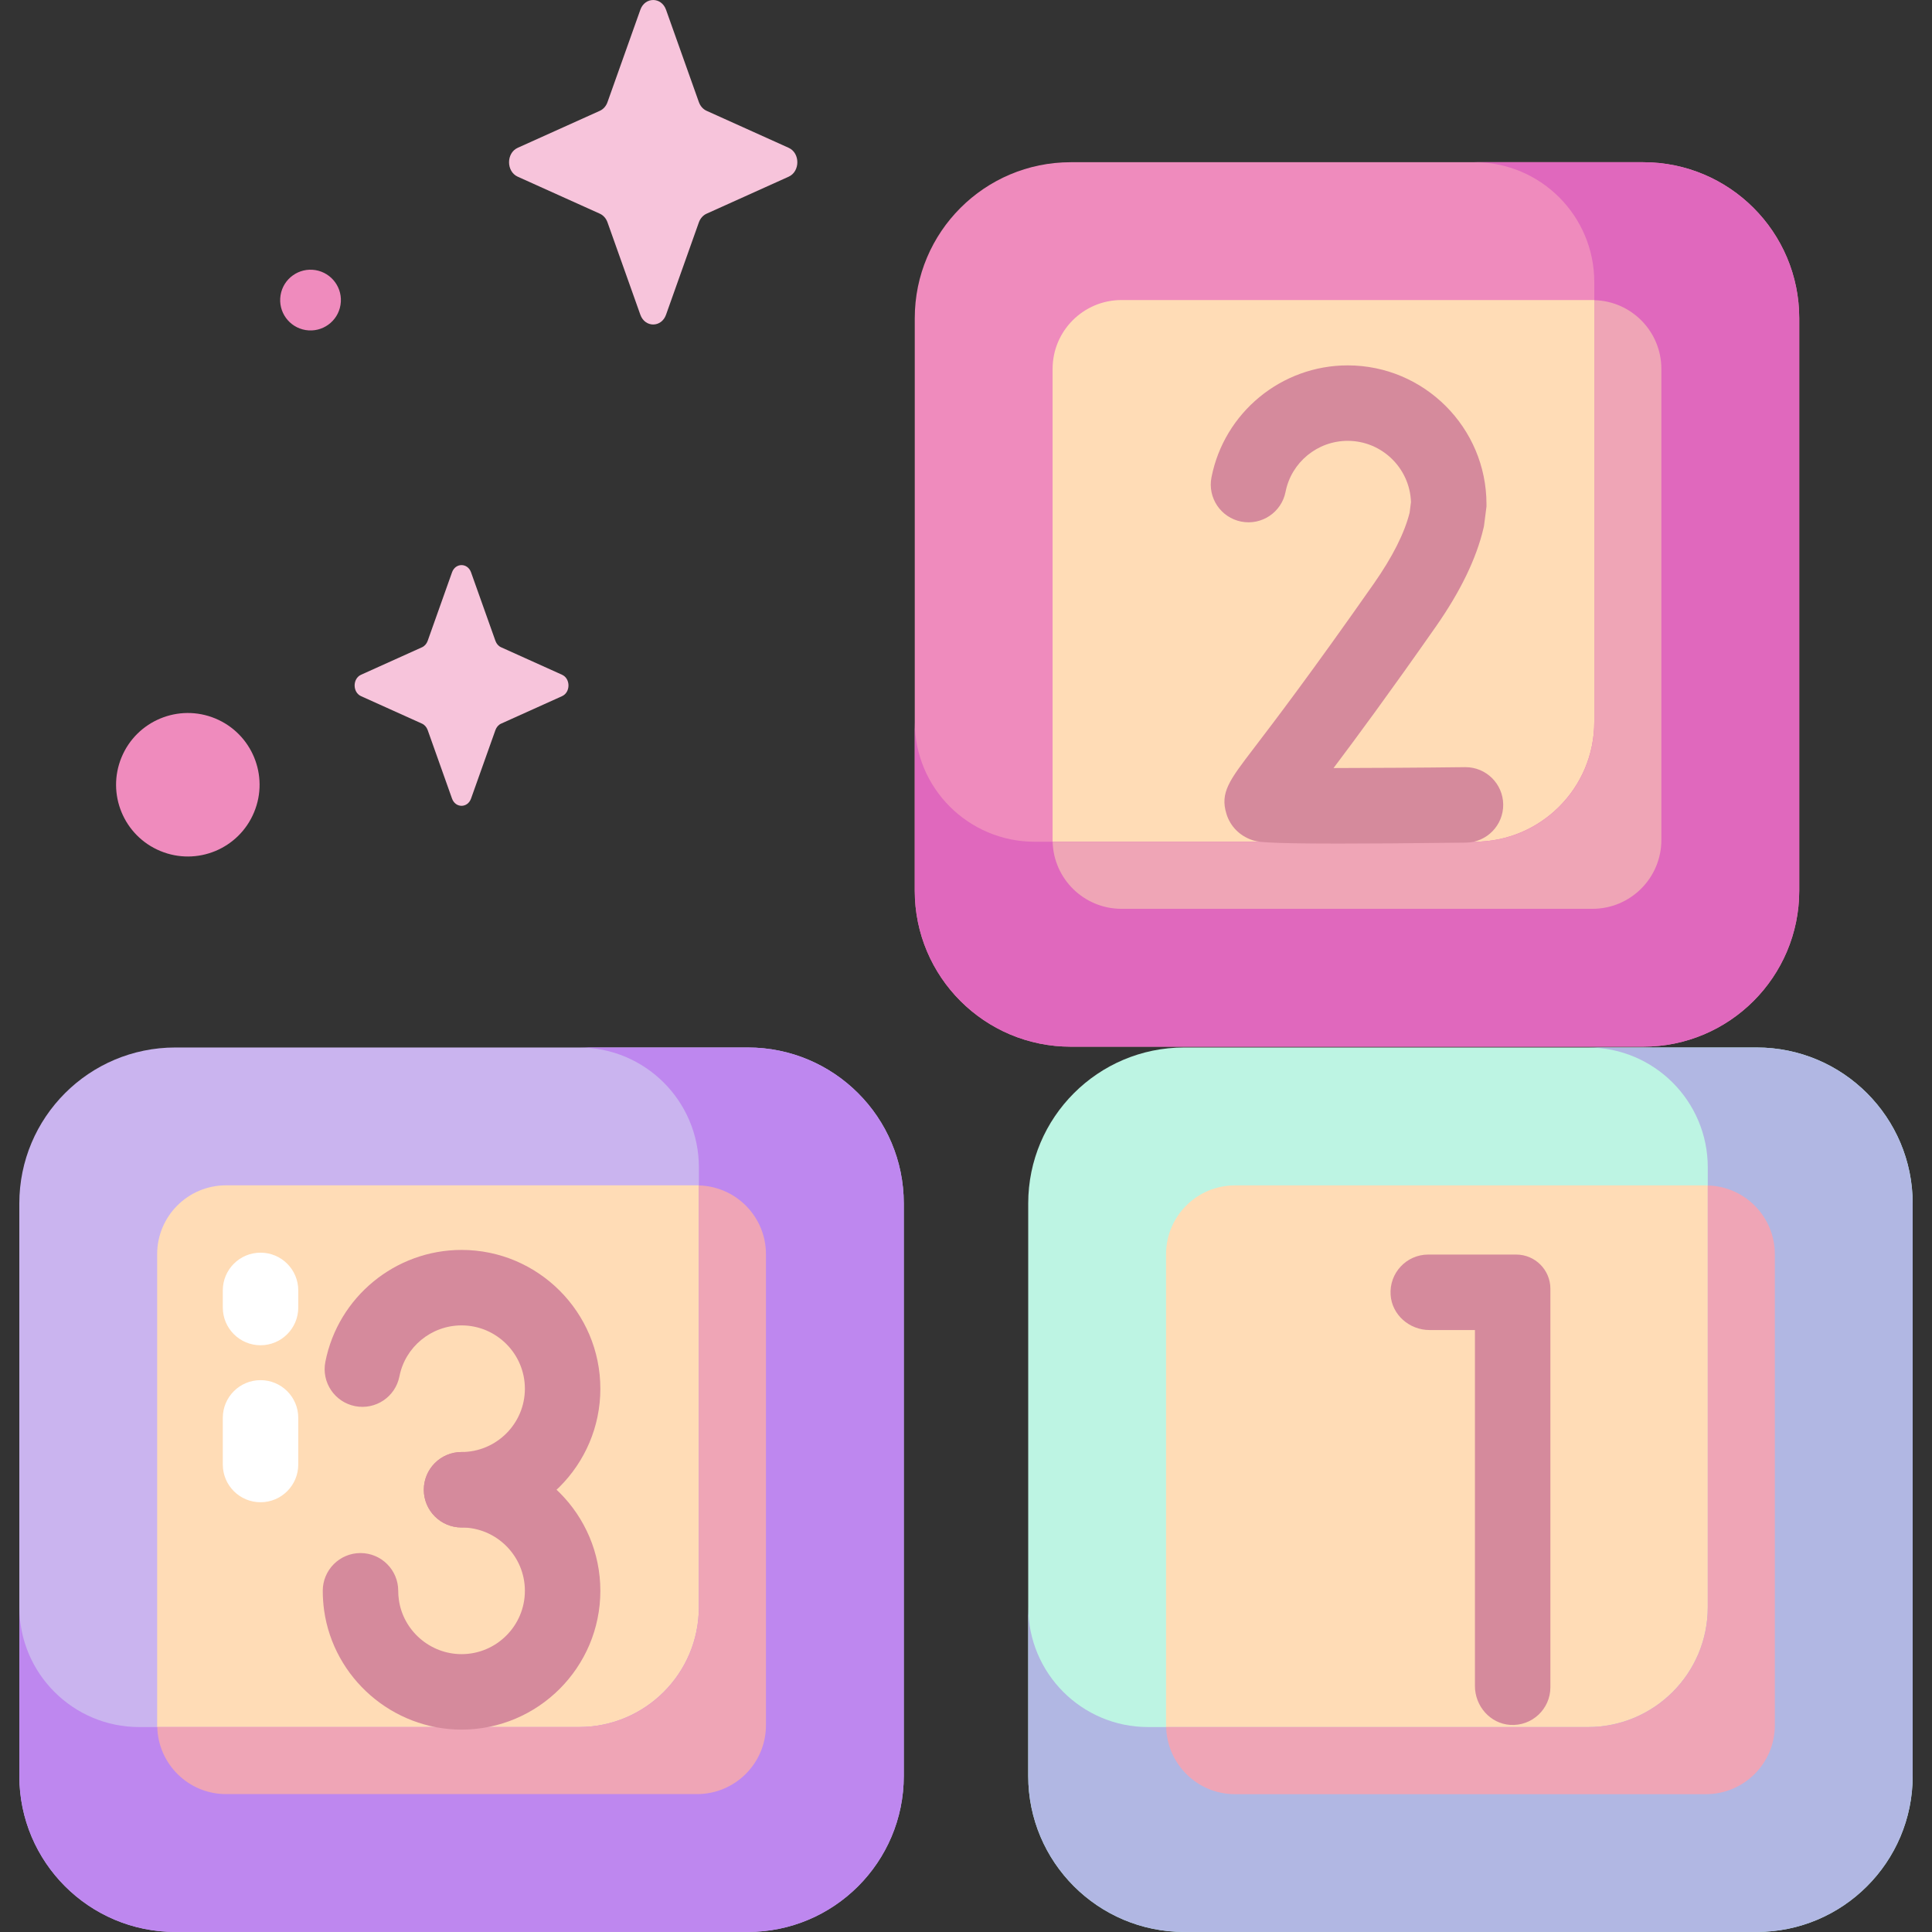
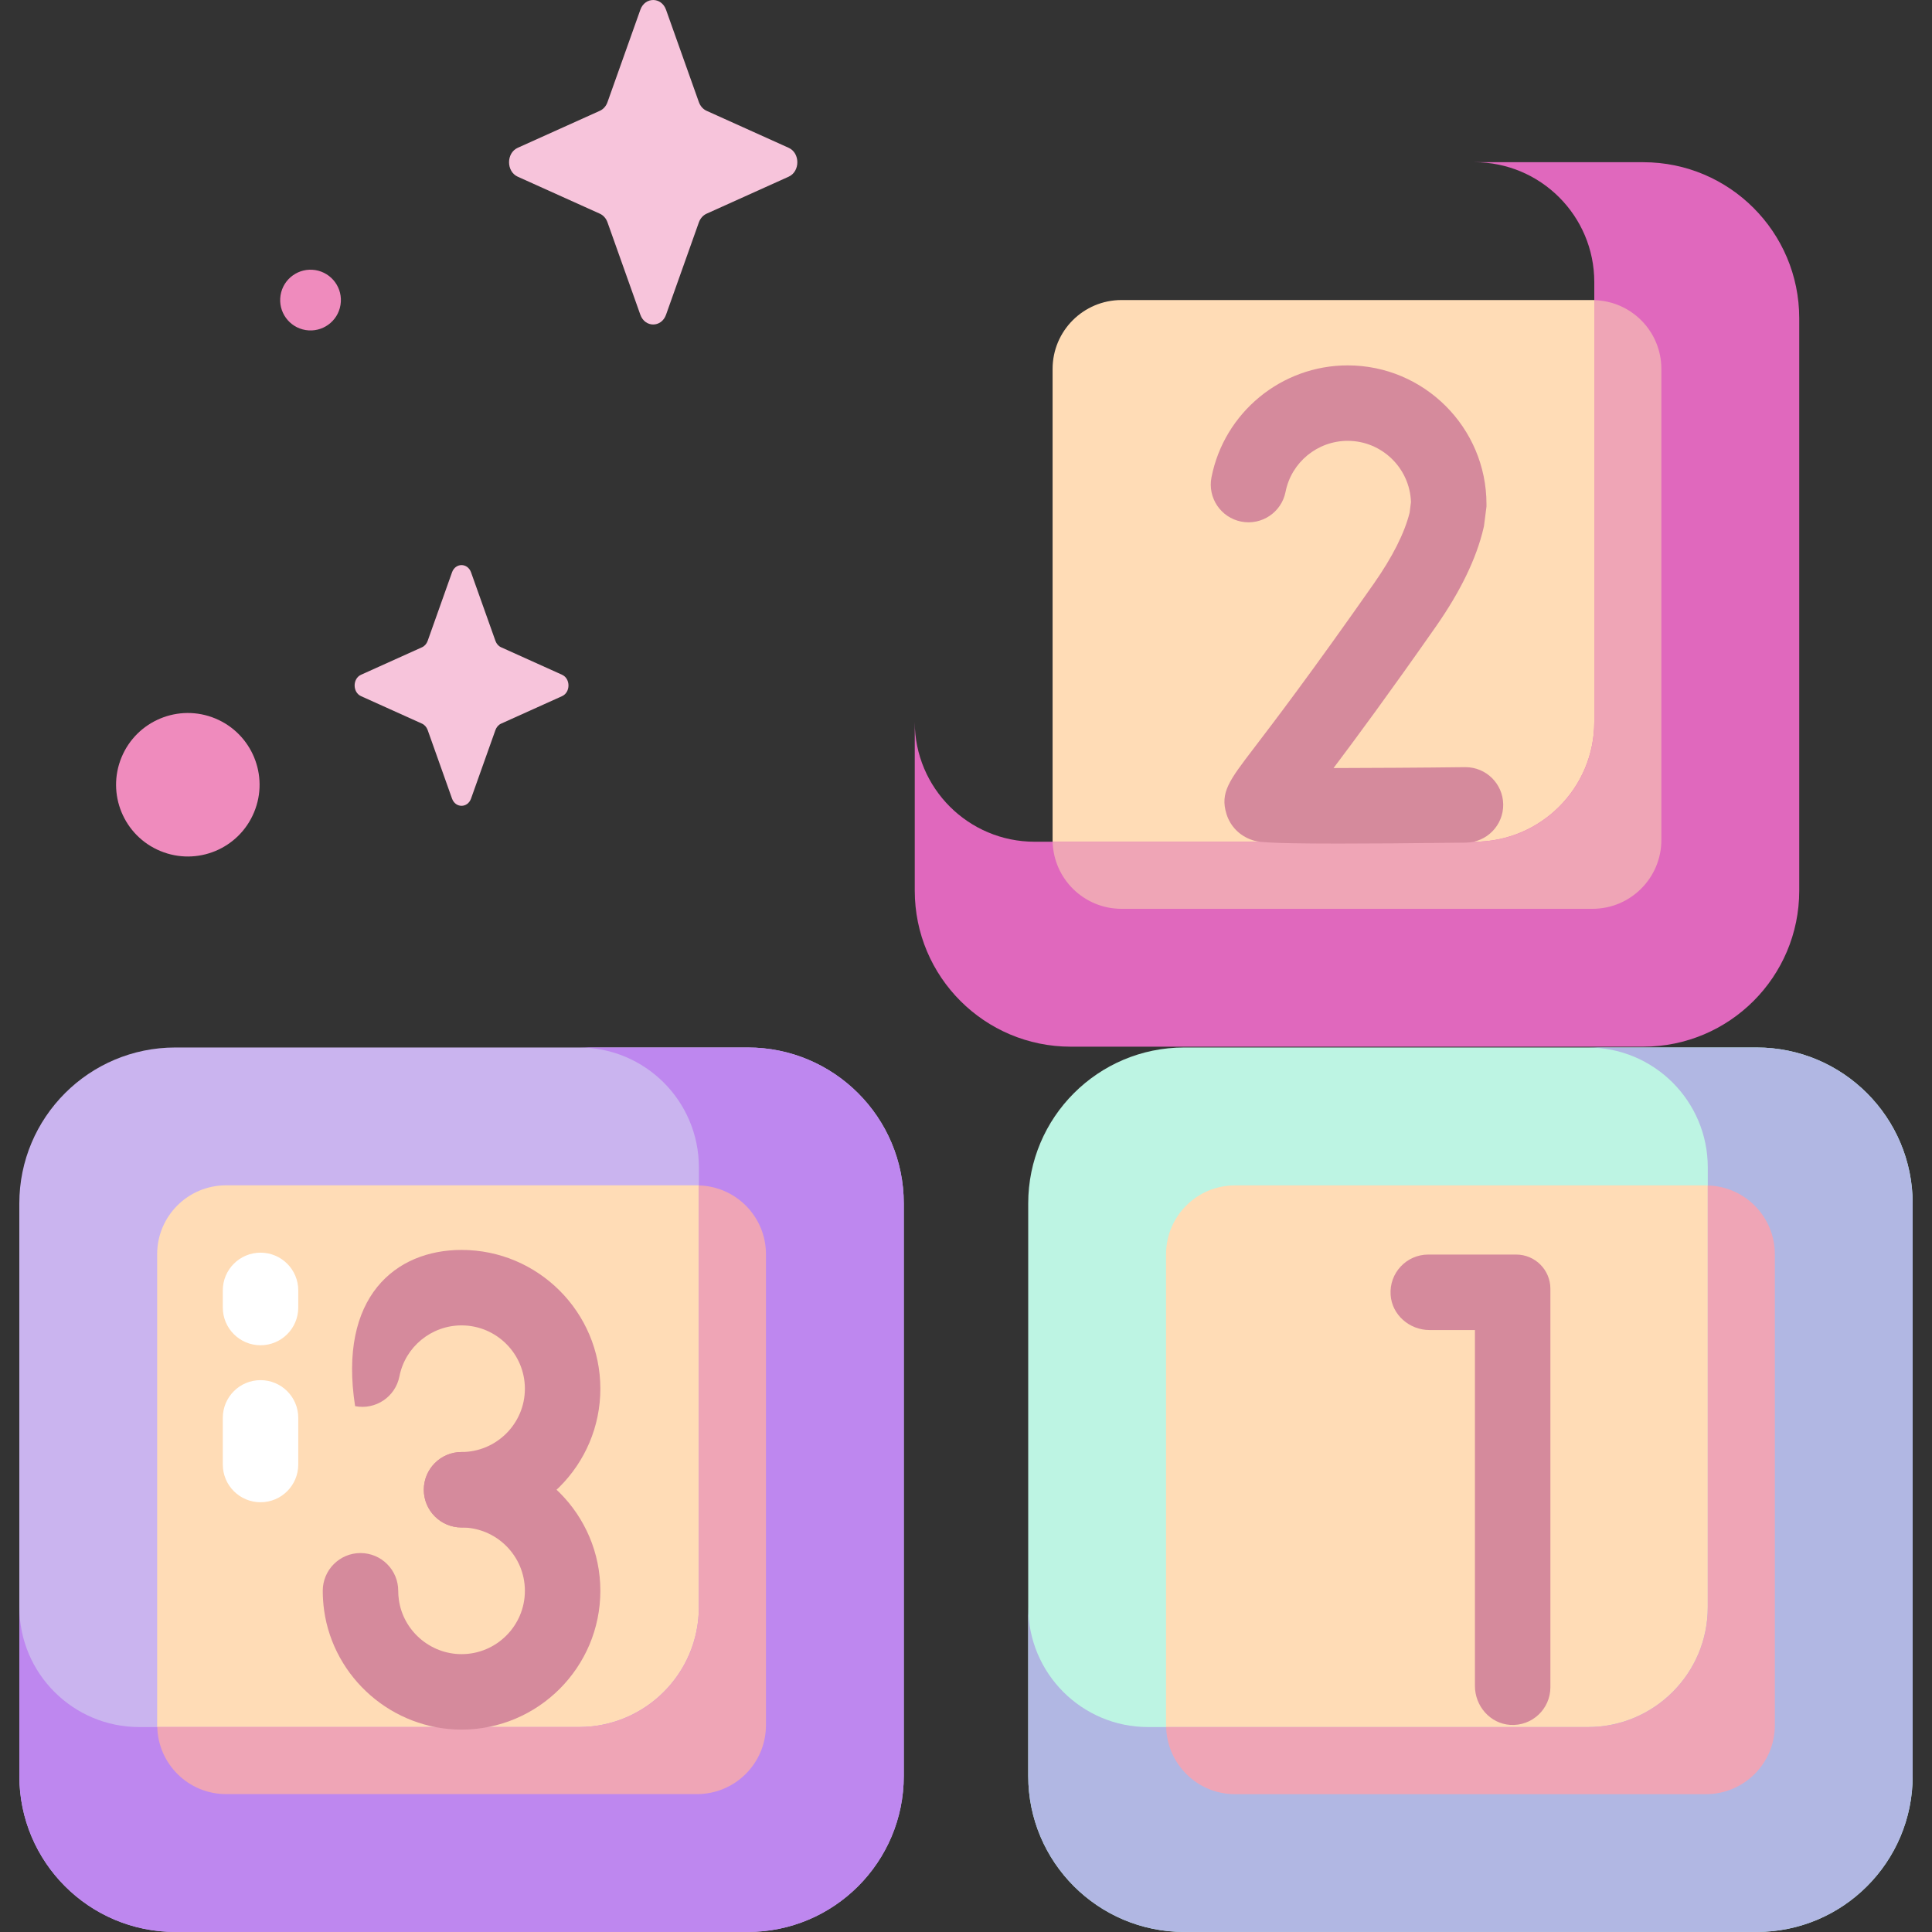
<svg xmlns="http://www.w3.org/2000/svg" width="50" height="50" viewBox="0 0 50 50" fill="none">
  <rect x="0" y="0" width="50" height="50" fill="#333333" stroke="none" />
  <g clip-path="url(#clip0_205_1918)">
    <path d="M45.463 49.999H30.647C28.418 49.999 26.61 48.191 26.61 45.962V31.146C26.61 28.917 28.418 27.109 30.647 27.109H45.463C47.693 27.109 49.5 28.917 49.5 31.146V45.962C49.5 48.191 47.693 49.999 45.463 49.999Z" fill="#BDF4E3" />
    <path d="M44.15 46.433H31.961C30.976 46.433 30.177 45.635 30.177 44.65V32.461C30.177 31.476 30.976 30.678 31.961 30.678H44.15C45.135 30.678 45.933 31.476 45.933 32.461V44.65C45.933 45.635 45.135 46.433 44.15 46.433Z" fill="#FFDCB6" />
    <path d="M45.463 27.109H41.095C42.808 27.109 44.197 28.498 44.197 30.211V41.594C44.197 43.307 42.808 44.696 41.095 44.696H29.712C27.999 44.696 26.611 43.307 26.611 41.594V45.962C26.611 48.191 28.418 49.999 30.648 49.999H45.463C47.693 49.999 49.5 48.191 49.5 45.962V31.146C49.5 28.917 47.693 27.109 45.463 27.109Z" fill="#B1B7E3" />
    <path d="M44.197 30.68V41.595C44.197 43.308 42.808 44.696 41.095 44.696H30.18C30.205 45.659 30.992 46.433 31.961 46.433H44.15C45.135 46.433 45.933 45.634 45.933 44.65V32.461C45.933 31.491 45.16 30.705 44.197 30.68Z" fill="#EFA5B6" />
-     <path d="M42.527 27.088H27.711C25.482 27.088 23.674 25.28 23.674 23.051V8.235C23.674 6.006 25.482 4.198 27.711 4.198H42.527C44.756 4.198 46.564 6.006 46.564 8.235V23.051C46.563 25.28 44.756 27.088 42.527 27.088Z" fill="#EF8BBD" />
    <path d="M41.213 23.52H29.024C28.04 23.52 27.241 22.722 27.241 21.737V9.548C27.241 8.563 28.04 7.765 29.024 7.765H41.213C42.198 7.765 42.996 8.563 42.996 9.548V21.737C42.996 22.722 42.198 23.52 41.213 23.52Z" fill="#FFDCB6" />
    <path d="M42.527 4.198H38.159C39.872 4.198 41.26 5.587 41.26 7.3V18.683C41.26 20.396 39.871 21.784 38.159 21.784H26.776C25.063 21.784 23.674 20.396 23.674 18.683V23.051C23.674 25.28 25.482 27.088 27.711 27.088H42.527C44.756 27.088 46.564 25.28 46.564 23.051V8.235C46.563 6.006 44.756 4.198 42.527 4.198Z" fill="#E068BD" />
    <path d="M41.26 7.768V18.683C41.26 20.396 39.872 21.784 38.159 21.784H27.242C27.267 22.747 28.055 23.52 29.024 23.52H41.213C42.198 23.52 42.996 22.722 42.996 21.737V9.548C42.996 8.579 42.223 7.793 41.26 7.768Z" fill="#EFA5B6" />
    <path d="M19.353 49.999H4.537C2.307 49.999 0.5 48.191 0.5 45.962V31.146C0.5 28.917 2.307 27.109 4.537 27.109H19.353C21.582 27.109 23.39 28.917 23.39 31.146V45.962C23.39 48.191 21.582 49.999 19.353 49.999Z" fill="#CAB4EF" />
    <path d="M18.039 46.431H5.85C4.865 46.431 4.067 45.633 4.067 44.648V32.459C4.067 31.474 4.865 30.676 5.85 30.676H18.039C19.024 30.676 19.823 31.474 19.823 32.459V44.648C19.823 45.633 19.024 46.431 18.039 46.431Z" fill="#FFDCB6" />
    <path d="M19.354 27.109H14.985C16.698 27.109 18.087 28.498 18.087 30.211V41.594C18.087 43.307 16.698 44.696 14.985 44.696H3.603C1.89 44.696 0.501 43.307 0.501 41.594V45.962C0.501 48.191 2.308 49.999 4.538 49.999H19.354C21.583 49.999 23.39 48.191 23.39 45.962V31.146C23.39 28.917 21.583 27.109 19.354 27.109Z" fill="#BE87EF" />
    <path d="M18.086 30.679V41.594C18.086 43.307 16.698 44.695 14.985 44.695H4.07C4.095 45.658 4.881 46.431 5.85 46.431H18.04C19.024 46.431 19.823 45.633 19.823 44.648V32.459C19.823 31.49 19.049 30.704 18.086 30.679Z" fill="#EFA5B6" />
    <path d="M6.743 38.878C6.203 38.878 5.766 38.441 5.766 37.901V36.694C5.766 36.155 6.203 35.718 6.743 35.718C7.282 35.718 7.719 36.155 7.719 36.694V37.901C7.719 38.441 7.282 38.878 6.743 38.878Z" fill="white" />
    <path d="M6.743 34.815C6.203 34.815 5.766 34.378 5.766 33.838V33.395C5.766 32.856 6.203 32.419 6.743 32.419C7.282 32.419 7.719 32.856 7.719 33.395V33.838C7.719 34.378 7.282 34.815 6.743 34.815Z" fill="white" />
    <path d="M39.083 44.64C38.564 44.606 38.171 44.152 38.171 43.632V34.421H36.996C36.476 34.421 36.022 34.028 35.989 33.51C35.952 32.941 36.402 32.468 36.963 32.468H39.238C39.728 32.468 40.124 32.864 40.124 33.354V43.666C40.124 44.226 39.651 44.677 39.083 44.64Z" fill="#D58A9C" />
    <path d="M34.644 21.832C32.684 21.832 32.54 21.784 32.408 21.741C32.083 21.632 31.84 21.386 31.741 21.066C31.571 20.513 31.81 20.201 32.447 19.367C32.967 18.686 33.934 17.419 35.556 15.102C36.038 14.413 36.349 13.796 36.481 13.267L36.516 12.993C36.486 12.115 35.763 11.409 34.878 11.409C34.096 11.409 33.42 11.964 33.27 12.729C33.166 13.258 32.652 13.603 32.123 13.499C31.594 13.395 31.249 12.882 31.353 12.353C31.683 10.674 33.165 9.456 34.878 9.456C36.858 9.456 38.47 11.067 38.47 13.048V13.11L38.405 13.616L38.394 13.664C38.212 14.448 37.796 15.308 37.156 16.222C35.942 17.957 35.088 19.113 34.512 19.877C35.477 19.874 36.736 19.869 37.914 19.854C37.918 19.854 37.922 19.854 37.927 19.854C38.46 19.854 38.896 20.283 38.903 20.818C38.91 21.357 38.478 21.8 37.939 21.807C36.481 21.825 35.42 21.832 34.644 21.832Z" fill="#D58A9C" />
-     <path d="M11.945 39.531C11.405 39.531 10.968 39.094 10.968 38.555C10.968 38.016 11.405 37.578 11.945 37.578C12.848 37.578 13.584 36.843 13.584 35.94C13.584 35.036 12.848 34.301 11.945 34.301C11.163 34.301 10.487 34.856 10.337 35.621C10.233 36.15 9.72 36.495 9.19 36.391C8.661 36.287 8.316 35.774 8.42 35.245C8.75 33.566 10.232 32.348 11.945 32.348C13.925 32.348 15.537 33.959 15.537 35.94C15.537 37.92 13.925 39.531 11.945 39.531Z" fill="#D58A9C" />
+     <path d="M11.945 39.531C11.405 39.531 10.968 39.094 10.968 38.555C10.968 38.016 11.405 37.578 11.945 37.578C12.848 37.578 13.584 36.843 13.584 35.94C13.584 35.036 12.848 34.301 11.945 34.301C11.163 34.301 10.487 34.856 10.337 35.621C10.233 36.15 9.72 36.495 9.19 36.391C8.75 33.566 10.232 32.348 11.945 32.348C13.925 32.348 15.537 33.959 15.537 35.94C15.537 37.92 13.925 39.531 11.945 39.531Z" fill="#D58A9C" />
    <path d="M11.945 44.762C10.163 44.762 8.633 43.433 8.387 41.67C8.365 41.505 8.353 41.337 8.353 41.17C8.353 40.631 8.79 40.193 9.329 40.193C9.869 40.193 10.306 40.631 10.306 41.17C10.306 41.247 10.311 41.324 10.322 41.4C10.434 42.203 11.132 42.809 11.945 42.809C12.849 42.809 13.584 42.074 13.584 41.17C13.584 40.266 12.849 39.531 11.945 39.531C11.405 39.531 10.968 39.094 10.968 38.555C10.968 38.015 11.405 37.578 11.945 37.578C13.926 37.578 15.537 39.19 15.537 41.17C15.537 43.151 13.925 44.762 11.945 44.762Z" fill="#D58A9C" />
    <path d="M17.237 0.253L18.087 2.643C18.124 2.746 18.196 2.827 18.287 2.868L20.41 3.825C20.71 3.96 20.71 4.438 20.41 4.573L18.287 5.53C18.196 5.571 18.124 5.652 18.087 5.754L17.237 8.145C17.117 8.482 16.692 8.482 16.572 8.145L15.722 5.754C15.686 5.652 15.614 5.571 15.523 5.53L13.399 4.573C13.099 4.438 13.099 3.96 13.399 3.825L15.523 2.868C15.614 2.827 15.686 2.746 15.722 2.643L16.572 0.253C16.692 -0.084 17.117 -0.084 17.237 0.253Z" fill="#F7C4DB" />
    <path d="M6.576 21.02C6.969 20.073 6.519 18.987 5.572 18.594C4.625 18.202 3.539 18.651 3.146 19.598C2.753 20.546 3.203 21.632 4.15 22.024C5.098 22.417 6.184 21.968 6.576 21.02Z" fill="#EF8BBD" />
    <path d="M8.812 7.892C8.882 7.463 8.591 7.06 8.162 6.99C7.734 6.921 7.33 7.212 7.261 7.64C7.191 8.069 7.482 8.472 7.911 8.542C8.339 8.611 8.743 8.32 8.812 7.892Z" fill="#EF8BBD" />
    <path d="M12.191 14.813L12.822 16.586C12.849 16.662 12.902 16.722 12.97 16.752L14.545 17.462C14.768 17.562 14.768 17.917 14.545 18.017L12.97 18.727C12.902 18.757 12.849 18.818 12.822 18.893L12.191 20.666C12.102 20.917 11.787 20.917 11.698 20.666L11.068 18.893C11.041 18.818 10.987 18.757 10.92 18.727L9.345 18.017C9.122 17.917 9.122 17.562 9.345 17.462L10.92 16.752C10.987 16.722 11.041 16.662 11.068 16.586L11.698 14.813C11.787 14.562 12.102 14.562 12.191 14.813Z" fill="#F7C4DB" />
  </g>
  <defs>
    <clipPath id="clip0_205_1918">
      <rect width="50" height="50" fill="white" />
    </clipPath>
  </defs>
</svg>